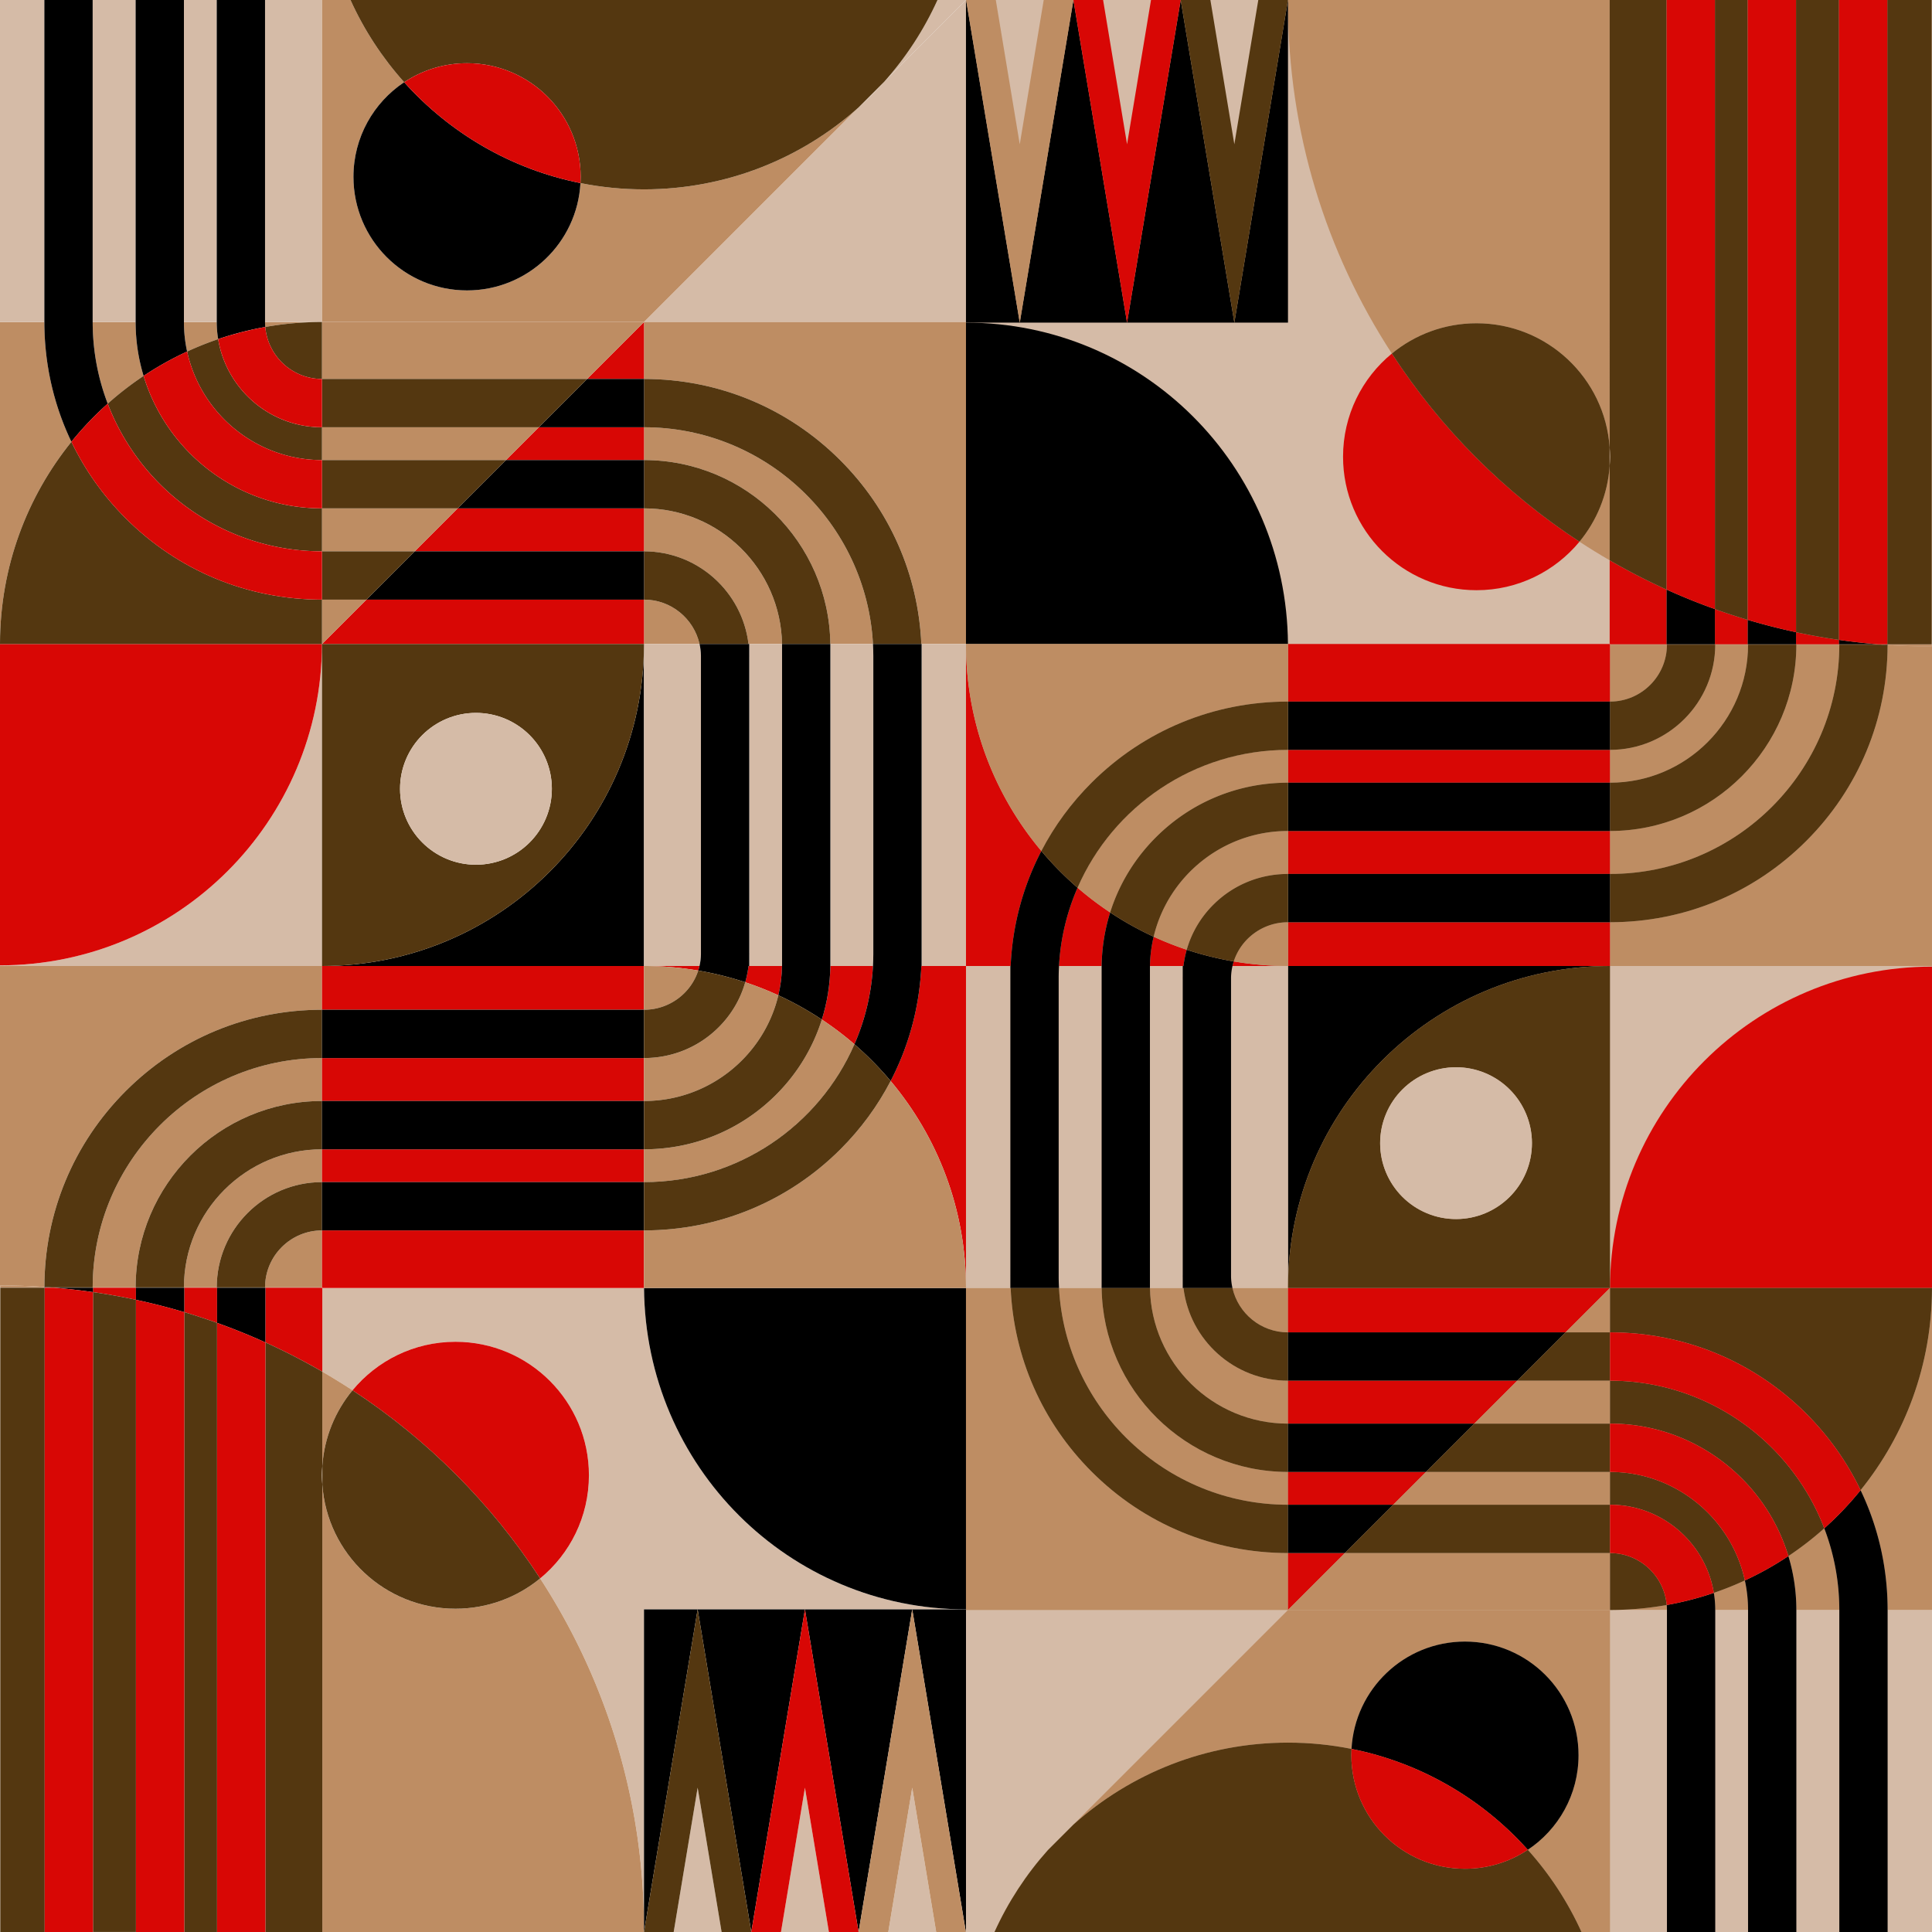
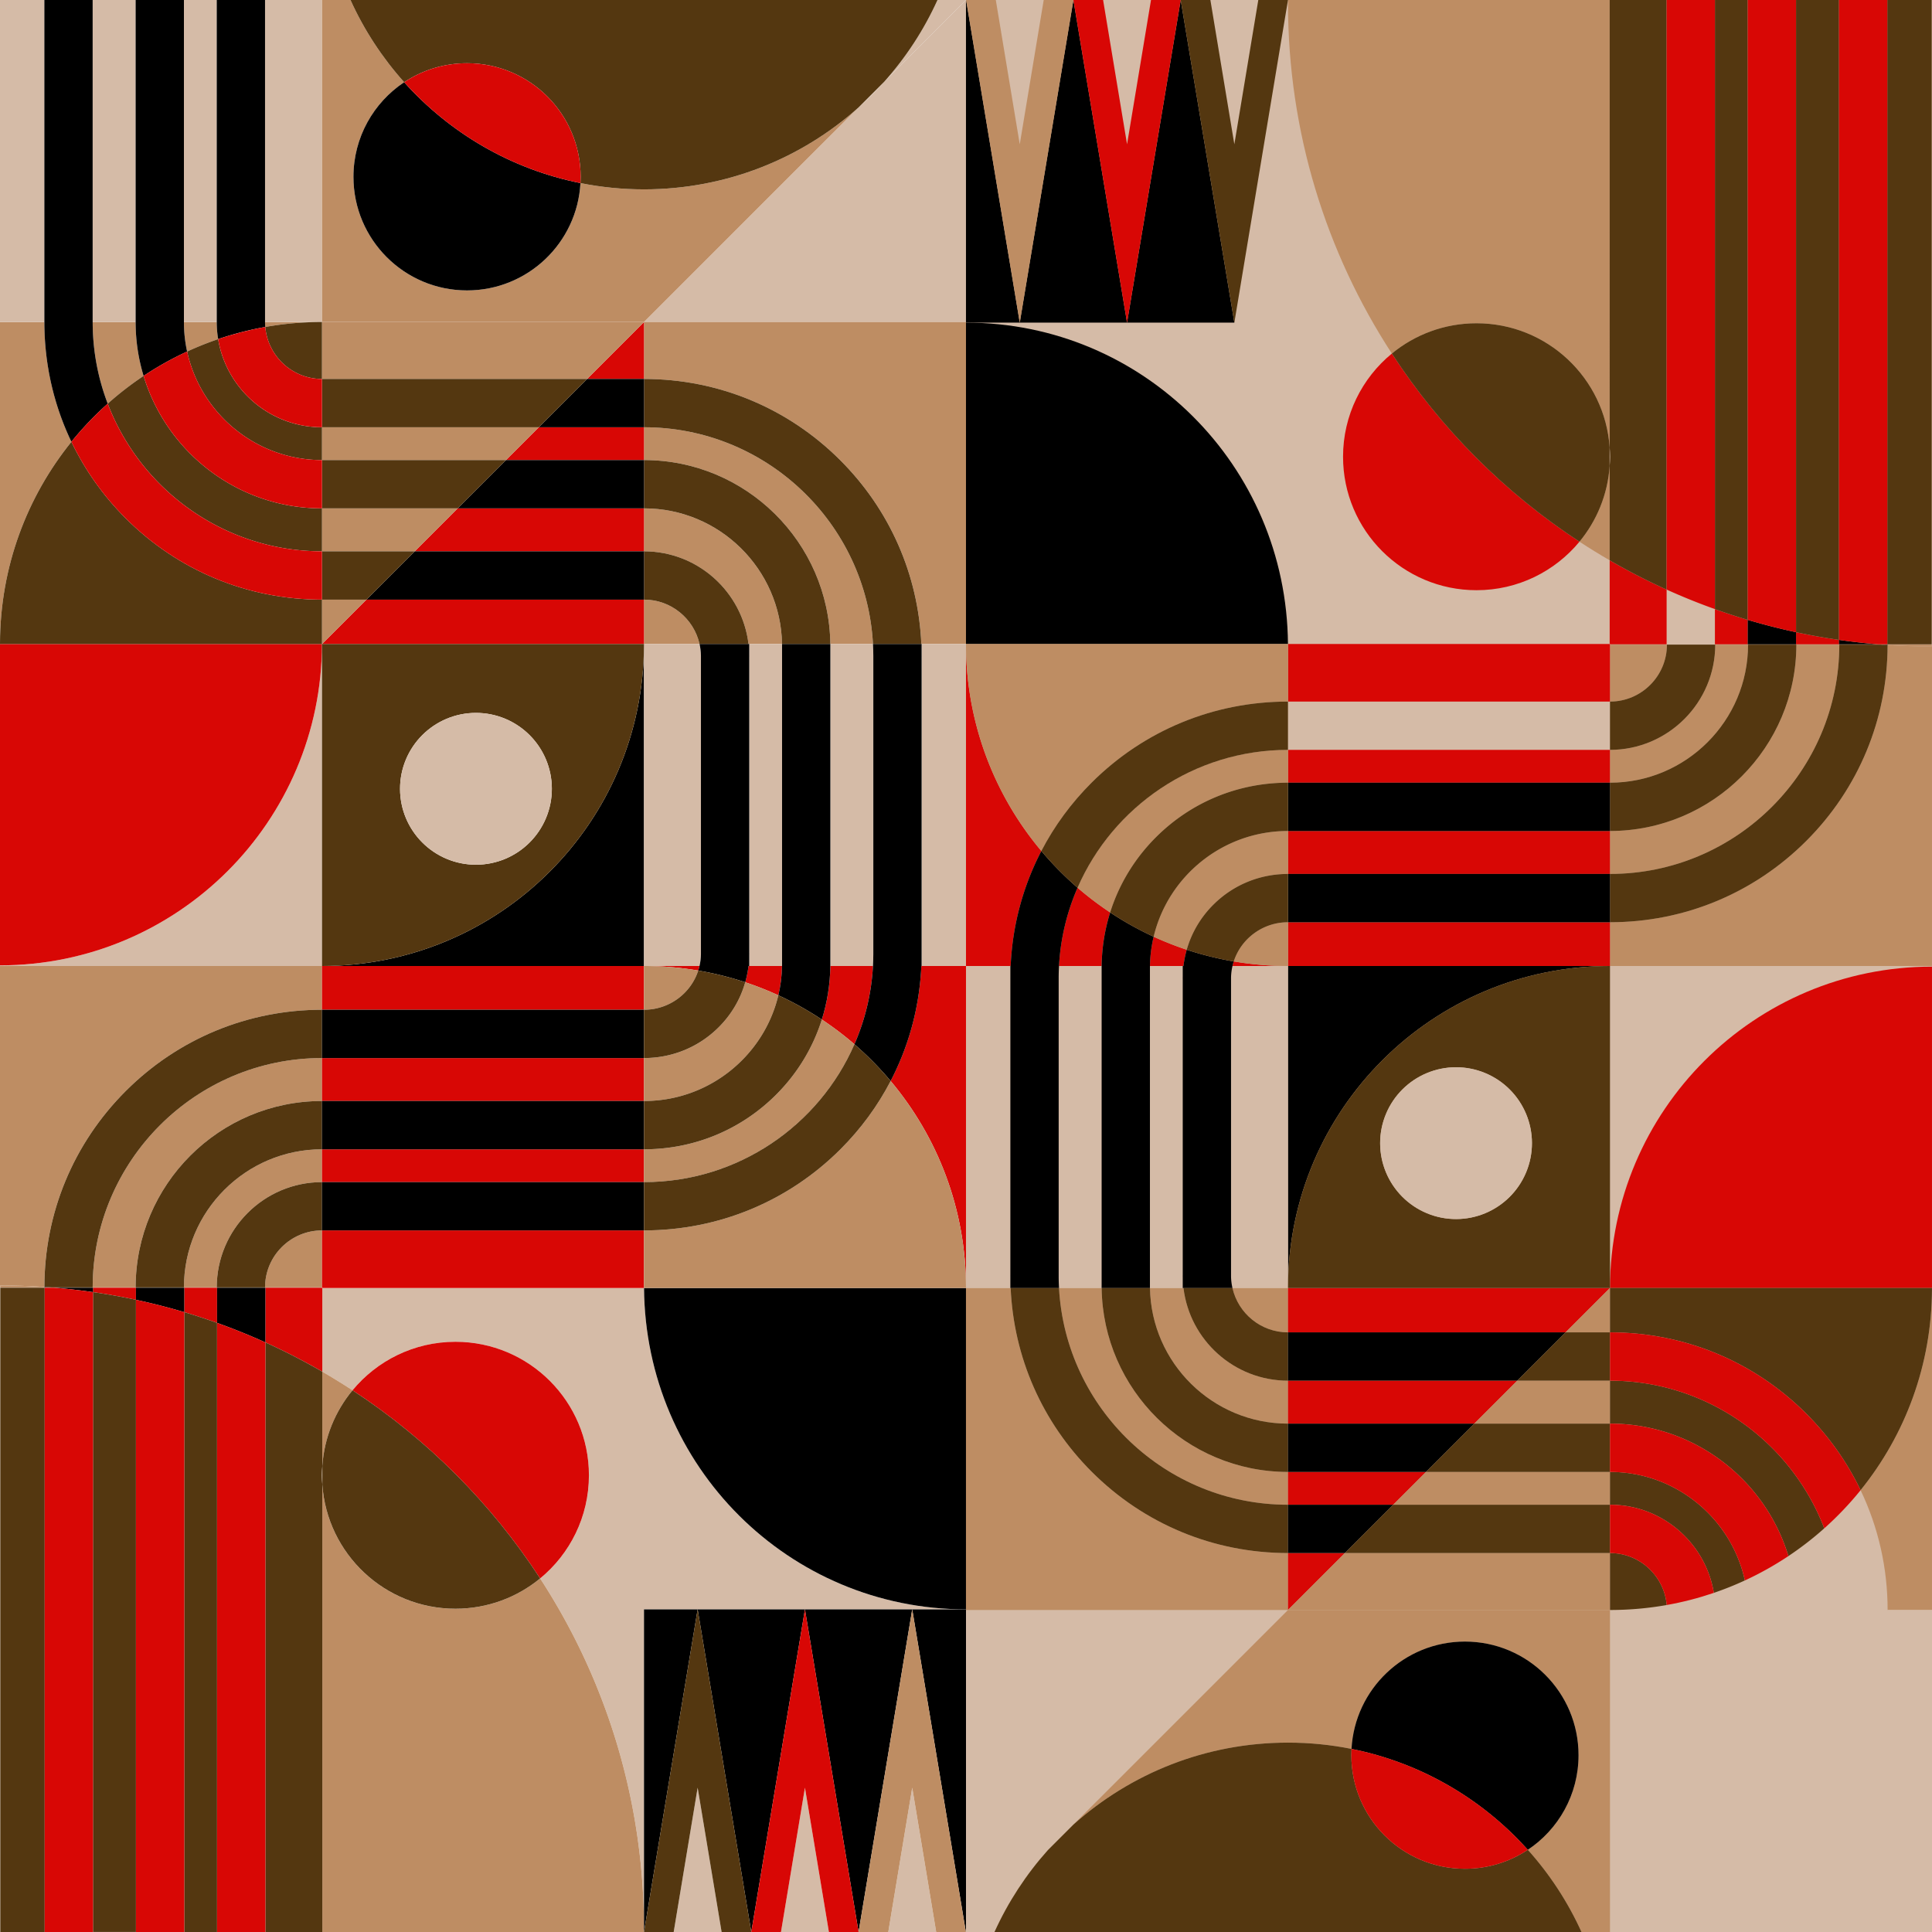
<svg xmlns="http://www.w3.org/2000/svg" xml:space="preserve" style="enable-background:new 0 0 2000 2000" viewBox="0 0 2000 2000">
  <style>.st2{fill:#543710}.st3{fill:#be8d63}.st4{fill:#d80705}.st7{fill:#d5bba7}</style>
  <g id="Capa_13">
    <path d="M96.26 1999.98v.02h-50 94.48v-.02zM333.66 1999.98h-58.95v.02h-50 441.95v-.02zM190.74 1999.98v.02h-50 83.97v-.02zM333.34 1000V666.67h-.01v-.02h-.01C332.96 850.44 183.87 999.32 0 999.33v.67h333.34zM333.32 0h.01v333.33h-.01zM.32 1999.98v-667.29H0V2000h46.26v-.02zM1000 0l-84.77 84.77a337.55 337.55 0 0 1-26.48 26.48L666.69 333.32H1000v333.34h-46.24.29v.01h45.94V1000h.01v666h.04v334H2000V0H1000zM666.66 442.29h.01v33.97h-.01z" class="st7" />
    <path d="M774.85 666.66h.76v.01h33.95v-.01h-34.71zM333.34 1332.69H51.92c1.23.09 2.46.2 3.69.3h277.73v-.3z" class="st7" />
    <path d="M666.66 667.73C666.08 851.33 517.08 1000 333.34 1000h333.32V667.73z" />
    <path d="M666.7 1333.34H333.67v86.63a664.97 664.97 0 0 1 31.26 19.27c25.34-30.67 63.67-50.22 106.57-50.22 76.31 0 138.17 61.86 138.17 138.17 0 43.03-19.67 81.47-50.52 106.81 68 104.45 107.52 229.14 107.52 363.07V1666H1000c-183.22 0-331.9-147.84-333.3-332.66zM666.67 392.29v-58.95l-.01.01v58.94zM666.66 526.25h.01v44.48h-.01zM859.57 666.66l.01.01h44.13v-.01h-44.14zM666.67 666.66v-45.92h-.01v45.93h57.5v-.01h-57.49z" class="st7" />
    <path d="M333.33 1223.72h.01v-33.97c-78.81 0-142.93 64.12-142.93 142.93h33.97c-.01-60.07 48.87-108.95 108.95-108.96zM.32 1330.72c15.33 0 30.54.53 45.62 1.55.11-76.61 29.99-148.62 84.17-202.8 54.28-54.28 126.45-84.17 203.21-84.18h.01V1000H0v332.69h.32v-1.97z" class="st3" />
    <path d="M333.33 1139.75h.01v-44.47c-130.9 0-237.4 106.5-237.4 237.4H64.69h75.72c-.01-106.37 86.54-192.92 192.92-192.93zM274.37 1332.69h58.96v-58.97c-32.51 0-58.96 26.45-58.96 58.97zM666.67 570.74v-.01c55.67 0 101.72 41.97 108.18 95.93h34.71c-1.36-77.65-64.93-140.4-142.89-140.4v44.48z" class="st3" />
    <path d="M666.67 476.25c105.54 0 191.54 85.18 192.9 190.4h44.14c-6.79-124.87-110.51-224.37-237.04-224.37v33.97z" class="st3" />
    <path d="M666.69 392.29c76.77 0 148.94 29.9 203.22 84.18 51.2 51.2 80.69 118.32 83.88 190.19h46.24V333.32H666.71l-.02.02v58.95zM666.67 620.72v45.93h57.49c-5.95-26.26-29.46-45.93-57.49-45.93z" class="st3" />
    <path d="M953.77 1000c-1.87 42.09-12.78 82.51-31.79 119.05 48.68 57.94 78.02 132.68 78.02 214.29V1000h-46.23zM771.47 1016.83c11.72 3.88 23.16 8.39 34.26 13.5 2.33-9.76 3.64-19.91 3.83-30.32h-34.7c-.68 5.72-1.83 11.34-3.39 16.82z" class="st4" />
    <path d="M666.7 1333.34c-.01-.75-.03-1.49-.03-2.24v2.24h.03z" class="st7" />
    <path d="M724.12 1000h-57.26c19.07.01 37.76 1.64 55.95 4.73.51-1.55.94-3.13 1.31-4.73zM884.5 1081.02a234.704 234.704 0 0 0 19.2-81.02h-44.13c-.24 19.08-3.25 37.71-8.82 55.42 11.8 7.83 23.08 16.38 33.75 25.6z" class="st4" />
    <path d="M333.32 620.72v45.27c0 .22-.01.44-.01.66h.01v-45.93z" class="st7" />
    <path d="M225.82 351.05a109.02 109.02 0 0 1-1.45-17.72H190.4a143.4 143.4 0 0 0 3.3 30.58c10.44-4.81 21.15-9.12 32.12-12.86zM140.4 333.33H95.94c0 29.77 5.52 58.26 15.57 84.54a335.212 335.212 0 0 1 37.14-28.73 192.327 192.327 0 0 1-8.25-55.81zM332.95 333.33h-58.58c0 1.74.09 3.45.24 5.15 18.94-3.36 38.44-5.13 58.34-5.15z" class="st3" />
    <path d="M333.33 476.26v-33.97h-.01v33.97z" class="st7" />
    <path d="M45.94 333.33H0v332.44c.21-78.94 27.86-151.42 73.92-208.43-18.31-38.22-27.98-80.37-27.98-124.01z" class="st3" />
    <path d="M333.32 526.26v44.46h.01v-44.46zM333.32 392.29h.01v-58.96h.01-.02zM45.94 333.33h287.38V0h-58.95v333.33h-50V0H190.4v333.33h-50V0H95.92v333.33h-50V0H0v333.33zM45.94 333.33H0h45.94zM332.95 333.33h.37-58.95 58.58zM140.4 333.33H95.94zM224.37 333.33H190.4zM333.34 666.66h-.01v.01h.01z" class="st7" />
    <path d="M666.66 392.29v-58.94l-58.94 58.94zM666.66 620.74H379.27l-45.93 45.93h333.32zM523.75 476.25h142.91v-33.96H557.72zM666.66 526.25H473.75l-44.48 44.49h237.39z" class="st4" />
    <path d="M333.33 392.29h.01v-58.96h-.01zM333.34 620.74h-.01v-.02 45.94h.01zM333.33 476.26l.01-33.97v.01h-.01v33.96zM333.33 575.39v-4.65h.01v-44.48h-.01v49.13z" class="st7" />
    <path d="M641.68 1139.75h24.98v-44.47H333.34v44.47zM666.66 1330.72v-57H333.34V1332.99h.33v.35h333v-2.43c0-.07-.01-.13-.01-.19zM333.34 1189.75h333.33v33.97H333.34zM641.67 1045.28h24.99V1000H333.34v45.28z" class="st4" />
    <path d="M333.34 1139.75v-44.47 44.47zM333.34 1189.75v33.97-33.97zM333.34 1273.72v58.97-58.97zM666.67 1333.34v-2.43 2.43zM666.66 998.05l.01 1.95h57.45c.9-3.9 1.42-7.94 1.49-12.08V678.73c-.07-4.14-.57-8.17-1.45-12.06h-57.49c0 .35-.01.71-.01 1.06V1000h.01v-1.95zM859.58 667.27c.01.64.02 1.27.02 1.91h-.02v328.28h.02c0 .67-.02 1.33-.02 1.99v.54h-.01 44.13c.22-4.04.34-8.1.35-12.19V678.84c-.01-4.08-.13-8.14-.35-12.17h-44.13v.6zM954.07 679.69h-.01v307.28h.01c0 .29-.01.59-.01.88V1000h-.29H1000V666.67h-45.94v12.14c0 .29.01.58.01.88zM775.61 677.77c.01.64.02 1.28.02 1.92h-.02v307.28h.02c0 .67-.01 1.33-.02 2V1000h-.75 34.7c0-.21.01-.42.02-.63v-332.1c0-.2-.01-.4-.02-.6h-33.95v11.1zM859.57 1000h44.13-44.13zM953.77 1000h46.22-46.22zM774.86 1000h34.7-34.7zM724.12 1000h-57.45H724.12z" class="st7" />
    <path d="M333.34 1332.99H55.61c.04 0 .08.01.12.01h40.53v4.58c14.99 2.16 29.83 4.82 44.48 7.96V1333h50v25.32c11.46 3.41 22.78 7.13 33.97 11.13V1333h50v56.65a660.258 660.258 0 0 1 58.95 30.32v-86.63h-.33v-.35z" class="st4" />
    <path d="M333.34 1332.99h.33v.35h-.33z" class="st7" />
    <path d="M775.61 666.66H724.16v.01h51.45v-.01zM666.66 570.74h.01v50h-.01z" />
    <path d="M51.92 1332.69H95.94c0-130.9 106.5-237.4 237.4-237.4v-50h-.01c-76.76 0-148.93 29.9-203.21 84.18-54.18 54.18-84.06 126.19-84.17 202.8 1.98.13 3.98.26 5.97.42zM666.67 570.72v50.01-.01c28.03 0 51.54 19.67 57.49 45.93h50.69c-6.46-53.96-52.51-95.93-108.18-95.93z" class="st2" />
    <path d="M333.33 570.72h-.01v50h.01zM95.94 333.33h-50 50zM429.27 570.74l-50 50h287.39v-50zM333.33 570.74v4.65-4.67 50.02h.01v-50zM666.66 1070.93v-25.65H333.34v50h333.32zM333.34 1095.28v-50 50zM774.86 1000h-50.74zM46.26 1999.98h50v.02h-50zM55.73 1333a665.92 665.92 0 0 1 40.53 4.58V1333H55.73zM666.66 476.25h.01v50h-.01zM809.56 666.67h50.02v-.01H809.56v.01z" />
    <path d="M333.34 1189.75v-50h-.01c-106.38.01-192.92 86.55-192.92 192.93h50c-.01-78.81 64.11-142.93 142.93-142.93zM666.67 526.25c77.97 0 141.54 62.75 142.89 140.4h50.01c-1.36-105.22-87.36-190.4-192.9-190.4v50z" class="st2" />
    <path d="M333.32 476.26v50h.01v-50zM190.4 333.33h-50zM473.75 526.25h192.91v-50H523.75zM333.33 476.25c0 .01 0 .01 0 0v50h.01l-.01-50zM666.66 1189.75v-50H333.34v50zM333.34 1189.75v-50 50zM809.56 1000h50.01-50.01zM140.74 1999.98h50v.02h-50zM140.74 1333v12.55c16.91 3.63 33.59 7.89 50 12.77V1333h-50zM666.66 392.29h.01v50h-.01zM903.71 666.67h50.35v-.01h-50.35v.01z" />
    <path d="M666.67 392.29v50c126.53 0 230.25 99.5 237.04 224.37h50.06c-3.19-71.87-32.68-138.99-83.88-190.19-54.28-54.29-126.45-84.18-203.22-84.18z" class="st2" />
    <path d="M333.33 442.29v-50h-.01v50zM274.37 333.33h-50zM666.66 442.29v-50h-58.94l-50 50zM333.34 442.29v-50.01h-.01v50.01h.01zM722.81 1004.73a330.87 330.87 0 0 1 48.66 12.1c1.56-5.48 2.7-11.1 3.39-16.83h-50.74c-.37 1.6-.8 3.18-1.31 4.73z" />
    <path d="M775.63 679.69c0-.64-.01-1.28-.02-1.92v-11.1h-51.45c.88 3.89 1.38 7.92 1.45 12.06v309.19c-.07 4.15-.58 8.19-1.49 12.08h51.49v-11.03c.01-.67.02-1.33.02-2h-.02V679.69h.02zM805.73 1030.33c15.7 7.22 30.74 15.62 45.02 25.1 5.57-17.71 8.57-36.34 8.82-55.42h-50.01c-.18 10.41-1.5 20.55-3.83 30.32z" />
    <path d="M859.6 669.19c0-.64-.02-1.28-.02-1.91v-.6h-50.02c0 .2.01.4.02.6v332.1c0 .21-.01.42-.02.63H859.58v-.54c.01-.67.02-1.33.02-1.99h-.02V669.19h.02zM884.5 1081.02a336.435 336.435 0 0 1 37.48 38.02c19.01-36.53 29.92-76.96 31.79-119.05H903.7a234.254 234.254 0 0 1-19.2 81.03z" />
    <path d="M954.06 679.69h.01c0-.29-.01-.59-.01-.88v-12.14h-50.35c.22 4.03.34 8.09.35 12.17v308.97c-.01 4.09-.13 8.15-.35 12.19h50.35v-12.15c0-.29.01-.59.01-.88h-.01V679.69zM953.77 1000H903.7z" />
    <path d="M333.34 1273.72v-50h-.01c-60.08.01-108.95 48.89-108.95 108.97h50c-.01-32.52 26.44-58.97 58.96-58.97z" class="st2" />
    <path d="M333.34 1223.72h333.33v50H333.34zM333.34 1223.72v50-50zM224.71 1999.98h50v.02h-50zM224.71 1333v36.45a661.674 661.674 0 0 1 50 20.2V1333h-50zM45.94 333.33c0 43.64 9.67 85.79 27.98 124.01a334.726 334.726 0 0 1 37.59-39.47c-10.05-26.28-15.57-54.77-15.57-84.54h-50zM45.92 0h50v333.33h-50zM140.4 333.33c0 19.4 2.89 38.13 8.24 55.81a332.776 332.776 0 0 1 45.06-25.23c-2.16-9.86-3.3-20.08-3.3-30.58h-50zM140.4 0h50v333.33h-50zM274.37 333.33h-50c0 6.03.5 11.95 1.45 17.72 15.77-5.37 32.06-9.59 48.79-12.57-.15-1.69-.24-3.41-.24-5.15zM224.37 0h50v333.33h-50z" />
    <path d="M1000 0h-29.5c-14.08 31.1-32.8 59.64-55.27 84.77L1000 0z" class="st7" />
    <path d="M333.34 333.33h333.32v.01l.01-.01v-.02h.02l222.06-222.07c-58.96 52.71-136.77 84.78-222.08 84.78-22.52 0-44.51-2.25-65.77-6.5-3.36 61.93-54.64 111.12-117.41 111.12-64.95 0-117.59-52.65-117.59-117.59 0-40.88 20.86-76.88 52.51-97.95-22.6-25.21-41.42-53.86-55.56-85.1h-29.5v333.33h-.01z" class="st3" />
    <path d="m666.67 333.34.02-.02h-.02z" class="st7" />
    <path d="m523.75 476.25 33.97-33.96H333.34v33.96zM607.72 392.29l58.94-58.94v-.02H333.34v58.96zM333.34 526.25v44.49h95.93l44.48-44.49zM333.34 620.74v45.93l45.93-45.93z" class="st3" />
    <path d="M429.27 570.74h-95.93v50h45.93zM523.75 476.25H333.34v50h140.41zM557.72 442.29l50-50H333.34v50z" class="st2" />
    <path d="M1000 1666v-332.66H666.7C668.1 1518.16 816.78 1666 1000 1666z" />
    <path d="M803.04 1133.62c-36.39 36.2-84.83 56.14-136.38 56.14v33.97c97.41 0 181.28-58.81 217.83-142.7a335.196 335.196 0 0 0-33.75-25.6c-9.18 29.22-25.36 55.97-47.7 78.19zM743.62 1063.79c-20.53 20.31-47.86 31.5-76.95 31.5v44.47c67.45 0 124.13-46.76 139.07-109.43-11.1-5.11-22.54-9.62-34.26-13.5-5.02 17.62-14.49 33.73-27.86 46.96zM722.81 1004.73a334.917 334.917 0 0 0-55.95-4.73h-.19v45.28c26.25 0 48.53-17.05 56.14-40.55z" class="st3" />
    <path d="M869.86 1189.9c-54.24 54.05-126.4 83.82-203.19 83.82v57.38c0 .75.02 1.49.03 2.24H1000c0-81.6-29.34-156.34-78.02-214.29-13.44 25.82-30.91 49.71-52.12 70.85z" class="st3" />
    <path d="M666.66 1165.4v165.51-165.51zM666.67 1070.93h-.01v68.82h.01zM666.67 1330.91v.19-57.38 57.19zM666.67 1189.75v-24.35 58.32-33.97zM666.67 1139.75v-68.82 68.82zM666.67 1045.28V1000v45.28zM666.67 1000l-.01-1.95v1.95h.01zM666.67 1000h.19-.19z" class="st7" />
    <path d="M771.47 1016.83a330.87 330.87 0 0 0-48.66-12.1c-7.61 23.49-29.89 40.55-56.15 40.55v50c29.1 0 56.42-11.19 76.95-31.5 13.38-13.22 22.85-29.33 27.86-46.95z" class="st2" />
    <path d="M666.67 1095.28v-50 25.65z" />
    <path d="M666.67 1139.75v50c51.55 0 99.98-19.94 136.38-56.14 22.34-22.22 38.52-48.96 47.71-78.19a332.63 332.63 0 0 0-45.02-25.1c-14.94 62.67-71.62 109.43-139.07 109.43z" class="st2" />
    <path d="M666.67 1139.75v50-50z" />
    <path d="M884.5 1081.02c-36.55 83.88-120.43 142.7-217.83 142.7v50c76.79 0 148.95-29.77 203.19-83.82 21.21-21.14 38.68-45.02 52.12-70.85-11.47-13.65-23.99-26.38-37.48-38.03z" class="st2" />
-     <path d="M666.67 1223.72v50-50z" />
    <path d="M333.32 666.66H0v332.67c183.87-.01 332.96-148.89 333.32-332.67z" class="st4" />
    <path d="M148.65 389.14a335.212 335.212 0 0 0-37.14 28.73c34.14 89.27 120.69 152.85 221.82 152.85v-44.46c-86.98-.01-160.69-57.87-184.68-137.12zM333.32 392.29v-58.96h-.37c-19.9.02-39.4 1.79-58.34 5.15 2.62 30.11 27.95 53.81 58.71 53.81zM333.32 476.26V442.3c-54.05-.01-99.01-39.56-107.5-91.24a330.621 330.621 0 0 0-32.11 12.86c14.04 64.15 71.3 112.33 139.61 112.34z" class="st2" />
    <path d="M333.32 666.66c0-.22.01-.44.01-.66v-45.27c-76.77 0-148.94-29.9-203.21-84.18-23.42-23.42-42.29-50.18-56.19-79.2C27.86 514.35.21 586.83 0 665.78v.88h333.32z" class="st2" />
    <path d="M333.32 333.33h-.37.37z" class="st7" />
    <path d="M111.51 417.87a335.543 335.543 0 0 0-37.59 39.47c13.9 29.02 32.77 55.78 56.19 79.2 54.28 54.28 126.44 84.17 203.21 84.18v-50c-101.12 0-187.67-63.57-221.81-152.85zM193.71 363.91a332.776 332.776 0 0 0-45.06 25.23c24 79.25 97.7 137.11 184.68 137.11v-50c-68.32 0-125.58-48.18-139.62-112.34z" class="st4" />
    <path d="M274.61 338.49c-16.73 2.97-33.02 7.2-48.79 12.57 8.49 51.68 53.46 91.23 107.5 91.24v-50c-30.76-.01-56.09-23.71-58.71-53.81z" class="st4" />
    <path d="M471.49 1665.35c-73.08 0-132.9-56.74-137.83-128.57v463.2h333v-2.92c0-133.93-39.52-258.62-107.52-363.07-23.85 19.59-54.37 31.36-87.65 31.36zM364.93 1439.23a673.446 673.446 0 0 0-31.26-19.27v97.62c2.03-29.66 13.42-56.76 31.26-78.35z" class="st3" />
    <path d="M51.92 1332.69H.32v.3h55.29c-1.23-.1-2.46-.21-3.69-.3z" class="st7" />
    <path d="M45.94 1332.27a675.637 675.637 0 0 0-45.62-1.55v1.97h45.61c.01-.14.01-.28.01-.42z" class="st3" />
    <path d="M55.73 1333c-.04 0-.08-.01-.12-.01H.32v666.99h45.94V1333h9.47zM190.74 1358.32v641.66h33.97v-630.53c-11.19-4-22.51-7.72-33.97-11.13zM333.32 1527.18c0-3.23.12-6.42.34-9.59v-97.62a665.584 665.584 0 0 0-58.95-30.32v610.33h58.95v-463.2c-.22-3.18-.34-6.37-.34-9.6zM96.26 1337.58v662.39h44.48v-654.43a670.92 670.92 0 0 0-44.48-7.96z" class="st2" />
    <path d="M51.92 1332.69c-1.99-.15-3.98-.29-5.97-.42 0 .14-.01.28-.01.42h5.98z" />
    <path d="M55.73 1333h-9.47v666.98h50v-662.39a658.96 658.96 0 0 0-40.53-4.59zM140.74 1345.55v654.43h50v-641.66a665.257 665.257 0 0 0-50-12.77zM224.71 1369.45v630.53h50v-610.33a667.6 667.6 0 0 0-50-20.2z" class="st4" />
    <path d="m915.23 84.77-26.48 26.48a337.55 337.55 0 0 0 26.48-26.48z" class="st7" />
    <path d="M483.49 65.45c64.95 0 117.59 52.65 117.59 117.59 0 2.17-.06 4.33-.18 6.48 21.26 4.26 43.25 6.5 65.77 6.5 85.31 0 163.12-32.06 222.08-84.78l26.48-26.48C937.7 59.64 956.42 31.1 970.5 0H362.84c14.14 31.24 32.96 59.89 55.56 85.1 18.64-12.41 41.02-19.65 65.09-19.65zM666.66 667.73v-1.06H333.34V1000c183.74 0 332.74-148.67 333.32-332.27zM492.7 895.15c-43.39 0-78.57-35.18-78.57-78.57S449.3 738 492.7 738s78.57 35.18 78.57 78.57-35.18 78.58-78.57 78.58z" class="st2" />
    <path d="M666.66 666.67v1.06c0-.35.01-.71.01-1.06h-.01zM1000 1666v334h.04v-334zM808.47 2000h49.6l-24.8-149.39z" class="st7" />
    <path d="m833.27 1666 55.53 334 55.54-334zM944.34 1666l55.53 334h.13v-334z" />
    <path d="M919.54 2000h49.6l-24.8-149.39z" class="st7" />
    <path d="m722.2 1666 55.54 334 55.53-334z" />
    <path d="M697.4 2000H747l-24.8-149.39z" class="st7" />
    <path d="M666.66 1666v334h.01l55.53-334z" />
    <path d="M666.67 2000h30.73l24.8-149.39L747 2000h30.74l-55.54-334z" class="st2" />
    <path d="M777.74 2000h30.73l24.8-149.39 24.8 149.39h30.73l-55.53-334z" class="st4" />
    <path d="M888.8 2000h30.74l24.8-149.39 24.8 149.39h30.73l-55.53-334z" class="st3" />
    <path d="M559.14 1633.99c30.84-25.34 50.52-63.77 50.52-106.81 0-76.31-61.86-138.17-138.17-138.17-42.9 0-81.22 19.55-106.57 50.22 77.46 50.73 143.7 117.16 194.22 194.76z" class="st4" />
    <path d="M333.66 1536.77c4.93 71.83 64.75 128.57 137.83 128.57 33.28 0 63.8-11.77 87.65-31.36-50.52-77.6-116.76-144.03-194.22-194.75-17.83 21.59-29.23 48.68-31.26 78.35v19.19z" class="st2" />
    <path d="M333.32 1527.18c0 3.23.12 6.42.34 9.59v-19.19c-.22 3.18-.34 6.37-.34 9.6z" class="st7" />
    <circle cx="492.7" cy="816.57" r="78.57" class="st7" transform="rotate(-67.5 492.69 816.557)" />
    <path d="M418.4 85.1c-31.65 21.07-52.51 57.07-52.51 97.95 0 64.95 52.65 117.59 117.59 117.59 62.77 0 114.05-49.18 117.41-111.12C529.02 175.14 465.5 137.64 418.4 85.1z" />
    <path d="M483.49 65.45c-24.07 0-46.45 7.24-65.08 19.65 47.1 52.54 110.62 90.04 182.5 104.43.12-2.15.18-4.3.18-6.48-.01-64.95-52.66-117.6-117.6-117.6z" class="st4" />
    <path d="M1903.73.01v-.02h50-94.48v.02zM1666.32.01h58.96v-.02h50-441.96v.02zM1809.25.01v-.02h50-83.97v.02zM1666.65 999.99v333.33h.01v.02h.01c.36-183.79 149.45-332.67 333.32-332.67v-.67h-333.34v-.01zM1666.65 1666.66h.01v333.33h-.01zM1999.66.01V667.3h.33V-.01h-46.26v.02zM1333.32 1523.74h.01v33.97h-.01zM1225.13 1333.33h-.76v-.01h-33.95v.01h34.71zM1666.65 667.3H1948.07c-1.23-.09-2.46-.2-3.69-.3h-277.73v.3z" class="st7" />
    <path d="M1333.33 1332.26c.57-183.6 149.58-332.27 333.32-332.27h-333.32v332.27z" />
    <path d="M1333.29 666.65h333.03v-86.63a664.97 664.97 0 0 1-31.26-19.27c-25.34 30.67-63.67 50.22-106.57 50.22-76.31 0-138.17-61.86-138.17-138.17 0-43.03 19.67-81.47 50.52-106.81-68-104.45-107.52-229.14-107.52-363.07v331.06H999.97c183.24.01 331.92 147.85 333.32 332.67zM1333.32 1607.7v58.95l.01-.01v-58.94zM1333.32 1429.25h.01v44.48h-.01zM1140.42 1333.33l-.01-.01h-44.13v.01h44.14zM1333.32 1333.33v45.92h.01v-45.93h-57.5v.01h57.49z" class="st7" />
    <path d="M1666.66 776.27h-.01v33.97c78.81 0 142.93-64.12 142.93-142.93h-33.97c.01 60.07-48.87 108.95-108.95 108.96zM1999.66 669.27c-15.33 0-30.54-.53-45.62-1.55-.11 76.61-29.99 148.62-84.17 202.8-54.28 54.28-126.45 84.17-203.21 84.18h-.01v45.28h333.34V667.3h-.32v1.97z" class="st3" />
    <path d="M1666.66 860.24h-.01v44.47c130.9 0 237.4-106.5 237.4-237.4h31.25-75.72c0 106.37-86.54 192.92-192.92 192.93zM1725.62 667.3h-58.96v58.97c32.5 0 58.96-26.45 58.96-58.97zM1333.32 1429.25v.01c-55.67 0-101.72-41.97-108.18-95.93h-34.71c1.36 77.65 64.93 140.4 142.89 140.4v-44.48z" class="st3" />
    <path d="M1333.32 1523.74c-105.54 0-191.54-85.18-192.9-190.4h-44.14c6.79 124.87 110.51 224.37 237.04 224.37v-33.97z" class="st3" />
    <path d="M1333.3 1607.7c-76.77 0-148.94-29.9-203.22-84.18-51.2-51.2-80.69-118.32-83.88-190.19h-46.24v333.34h333.32l.02-.02v-58.95zM1333.32 1379.27v-45.93h-57.49c5.95 26.25 29.45 45.93 57.49 45.93z" class="st3" />
    <path d="M1046.22 999.99c1.87-42.09 12.78-82.51 31.79-119.05-48.68-57.94-78.02-132.68-78.02-214.29v333.34h46.23zM1228.51 983.16a329.782 329.782 0 0 1-34.26-13.5c-2.33 9.76-3.64 19.91-3.83 30.32h34.7c.69-5.72 1.83-11.34 3.39-16.82z" class="st4" />
    <path d="M1333.29 666.65c.01.75.03 1.49.03 2.24v-2.24h-.03z" class="st7" />
    <path d="M1275.87 999.99h57.26c-19.07-.01-37.76-1.64-55.95-4.73-.51 1.55-.94 3.12-1.31 4.73zM1115.48 918.97a234.704 234.704 0 0 0-19.2 81.02h44.13c.24-19.08 3.25-37.71 8.82-55.42a336.695 336.695 0 0 1-33.75-25.6z" class="st4" />
    <path d="M1666.66 1379.27V1334c0-.22.01-.44.01-.66h-.01v45.93z" class="st7" />
-     <path d="M1774.17 1648.94c.95 5.77 1.45 11.69 1.45 17.72h33.97a143.4 143.4 0 0 0-3.3-30.58 335.442 335.442 0 0 1-32.12 12.86zM1859.58 1666.66h44.47c0-29.77-5.52-58.26-15.57-84.54a335.212 335.212 0 0 1-37.14 28.73c5.35 17.67 8.24 36.41 8.24 55.81zM1667.03 1666.66h58.58c0-1.74-.09-3.45-.24-5.15-18.94 3.36-38.43 5.12-58.34 5.15z" class="st3" />
    <path d="M1666.66 1523.73v33.97-33.97z" class="st7" />
    <path d="M1954.05 1666.66h45.94v-332.44c-.21 78.94-27.86 151.42-73.92 208.43 18.31 38.22 27.98 80.37 27.98 124.01z" class="st3" />
    <path d="M1666.66 1473.73v-44.46 44.46zM1666.66 1607.7v58.96h-.01.01zM1954.05 1666.66h-287.39v333.33h58.96v-333.33h50v333.33h33.96v-333.33h50v333.33h44.48v-333.33h50v333.33h45.93v-333.33zM1954.05 1666.66h45.94-45.94zM1667.03 1666.66h-.37 58.95-58.58zM1859.58 1666.66h44.47zM1775.62 1666.66h33.96zM1666.65 1333.33h.01v-.01h-.01z" class="st7" />
    <path d="M1333.33 1607.7v58.94l58.94-58.94zM1333.33 1379.25h287.39l45.93-45.93h-333.32zM1476.23 1523.74h-142.9v33.96h108.94zM1333.33 1473.74h192.9l44.49-44.49h-237.39z" class="st4" />
    <path d="M1666.66 1607.7h-.01v58.96h.01zM1666.65 1379.25h.01v.02-45.94h-.01zM1666.66 1523.73l-.01 33.97v-.01h.01v-33.96zM1666.66 1424.6v4.65h-.01v44.48h.01v-49.13z" class="st7" />
    <path d="M1358.31 860.24h-24.99v44.47h333.33v-44.47zM1333.32 669.27v57h333.33V667h-.33v-.35h-333v2.62zM1333.32 776.27h333.33v33.97h-333.33zM1358.31 954.71h-24.99v45.28h333.33v-45.28z" class="st4" />
    <path d="M1666.65 860.24v44.47-44.47zM1666.65 810.24v-33.97 33.97zM1666.65 726.27V667.3v58.97zM1333.32 666.65v2.43-2.43zM1333.32 1001.94l-.01-1.95h-57.45c-.9 3.9-1.42 7.94-1.49 12.08v309.19c.07 4.14.57 8.17 1.45 12.06h57.49c0-.35.01-.71.01-1.06V999.99h-.01v1.95zM1140.41 1332.72c-.01-.64-.02-1.27-.02-1.91h.02v-328.28h-.02c0-.67.02-1.33.02-1.99v-.54h.01-44.13c-.22 4.04-.34 8.1-.35 12.19v308.97c.01 4.08.13 8.14.35 12.17h44.13v-.61zM1045.92 1320.3h.01v-307.28h-.01c0-.29.01-.59.01-.88v-12.15h.29-46.23v333.33h45.94v-12.14c0-.29-.01-.58-.01-.88zM1224.38 1322.22c-.01-.64-.02-1.28-.02-1.92h.02v-307.28h-.02c0-.67.01-1.33.02-2v-11.03h.75-34.7c0 .21-.01.42-.02.63v332.1c0 .2.01.4.02.6h33.95v-11.1zM1140.42 999.99h-44.14 44.14zM1046.22 999.99h-46.23 46.23zM1225.13 999.99h-34.7 34.7zM1275.87 999.99s-.01 0 0 0h57.45H1275.87z" class="st7" />
    <path d="M1666.65 667h277.73c-.04 0-.08-.01-.12-.01h-40.53v-4.58a664.477 664.477 0 0 1-44.48-7.96V667h-50v-25.32a660.768 660.768 0 0 1-33.97-11.13V667h-50v-56.65a660.258 660.258 0 0 1-58.95-30.32v86.63h.33v.34z" class="st4" />
    <path d="M1666.32 666.65h.33v.35h-.33z" class="st7" />
    <path d="M1224.38 1333.33H1275.83v-.01h-51.45v.01zM1333.32 1379.25h.01v50h-.01z" />
    <path d="M1948.07 667.3H1904.05c0 130.9-106.5 237.4-237.4 237.4v50h.01c76.76 0 148.93-29.9 203.21-84.18 54.18-54.18 84.06-126.19 84.17-202.8-1.99-.13-3.98-.26-5.97-.42zM1333.32 1429.27v-50.01.01c-28.03 0-51.54-19.67-57.49-45.93h-50.69c6.46 53.96 52.51 95.93 108.18 95.93z" class="st2" />
    <path d="M1666.66 1429.27v-50zM1904.05 1666.66h50-50zM1570.72 1429.25l50-50h-287.39v50zM1666.66 1429.25v-4.65 4.67-50.02h-.01v50zM1333.32 929.06v25.65h333.33v-50h-333.33zM1666.65 904.71v50-50zM1225.13 999.99H1275.87zM1903.73-.01h50v.02h-50zM1944.26 666.99a665.92 665.92 0 0 1-40.53-4.58v4.58h40.53zM1904.06 1999.99h50v.01h-50zM1333.32 1473.74h.01v50h-.01zM1190.43 1333.32h-50.02v.01H1190.43v-.01z" />
    <path d="M1666.65 810.24v50h.01c106.38-.01 192.92-86.55 192.92-192.93h-50c0 78.81-64.12 142.93-142.93 142.93zM1333.32 1473.74c-77.97 0-141.54-62.75-142.89-140.4h-50.01c1.36 105.22 87.36 190.4 192.9 190.4v-50z" class="st2" />
    <path d="M1666.66 1523.73v-50 50zM1809.58 1666.66h50zM1526.23 1473.74h-192.9v50h142.9zM1666.66 1523.74c0-.01 0-.01 0 0v-50h-.01l.01 50zM1333.32 810.24v50h333.33v-50zM1666.65 810.24v50-50zM1190.43 999.99h-50.01 50.01zM1809.25-.01h50v.02h-50zM1859.25 666.99v-12.55a665.257 665.257 0 0 1-50-12.77v25.32h50zM1809.58 1999.99h50v.01h-50zM1333.32 1557.7h.01v50h-.01zM1096.28 1333.32h-50.35v.01h50.35v-.01z" />
    <path d="M1333.32 1607.7v-50c-126.53 0-230.25-99.5-237.04-224.37h-50.06c3.19 71.87 32.68 138.99 83.88 190.19 54.28 54.29 126.45 84.18 203.22 84.18z" class="st2" />
    <path d="M1666.66 1557.7v50-50zM1725.62 1666.66h50zM1333.33 1557.7v50h58.94l50-50zM1666.65 1557.7v50.01h.01v-50.01h-.01zM1228.51 983.16c-1.56 5.48-2.7 11.1-3.39 16.83h50.74c.37-1.6.8-3.18 1.31-4.73a331.185 331.185 0 0 1-48.66-12.1z" />
    <path d="M1275.86 999.99h-51.49v11.03c-.01.67-.02 1.33-.02 2h.02v307.28h-.02c0 .64.01 1.28.02 1.92v11.1h51.45c-.88-3.89-1.38-7.92-1.45-12.06v-309.19c.07-4.15.59-8.19 1.49-12.08zM1140.42 999.99h50.01c.18-10.42 1.5-20.56 3.83-30.32a332.755 332.755 0 0 1-45.02-25.1c-5.57 17.71-8.58 36.34-8.82 55.42zM1190.43 999.99H1140.41v.54c-.01.67-.02 1.33-.02 1.99h.02v328.28h-.02c0 .64.02 1.28.02 1.91v.6h50.02c0-.2-.01-.4-.02-.6v-332.1c0-.2.01-.41.02-.62zM1078.01 880.94c-19.01 36.53-29.92 76.96-31.79 119.05h50.06c1.57-28.65 8.28-55.95 19.2-81.02a335.594 335.594 0 0 1-37.47-38.03zM1096.28 999.99h-50.35v12.15c0 .29-.01.59-.01.88h.01v307.28h-.01c0 .29.01.59.01.88v12.14h50.35c-.22-4.03-.34-8.09-.35-12.17v-308.97c.01-4.09.13-8.15.35-12.19zM1046.22 999.99h50.06z" />
    <path d="M1666.65 726.27v50h.01c60.08-.01 108.95-48.89 108.95-108.97h-50c.01 32.52-26.45 58.97-58.96 58.97z" class="st2" />
-     <path d="M1333.32 726.27h333.33v50h-333.33zM1666.65 776.27v-50 50zM1725.28-.01h50v.02h-50zM1775.28 666.99v-36.45a661.674 661.674 0 0 1-50-20.2v56.65h50zM1725.62 1999.99h50v.01h-50zM1926.07 1542.64a334.726 334.726 0 0 1-37.59 39.47c10.05 26.28 15.57 54.77 15.57 84.54h50c0-43.63-9.67-85.78-27.98-124.01zM1904.06 1666.66h50v333.33h-50zM1806.28 1636.08c2.16 9.86 3.3 20.08 3.3 30.58h50c0-19.4-2.89-38.13-8.24-55.81a332.776 332.776 0 0 1-45.06 25.23zM1809.58 1666.66h50v333.33h-50zM1725.38 1661.5c.15 1.7.24 3.42.24 5.15h50c0-6.03-.5-11.95-1.45-17.72-15.77 5.38-32.07 9.6-48.79 12.57zM1725.62 1666.66h50v333.33h-50z" />
    <path d="M999.99 1999.99h29.5c14.08-31.1 32.8-59.64 55.27-84.77l-84.77 84.77z" class="st7" />
    <path d="M1666.65 1666.66h-333.32v-.01l-.01.01v.02h-.02l-222.06 222.07c58.96-52.71 136.77-84.78 222.08-84.78 22.52 0 44.51 2.25 65.77 6.5 3.36-61.93 54.64-111.12 117.41-111.12 64.95 0 117.59 52.65 117.59 117.59 0 40.88-20.86 76.88-52.51 97.95 22.6 25.21 41.42 53.86 55.56 85.1h29.5v-333.33h.01z" class="st3" />
    <path d="m1333.32 1666.65-.02.02h.02z" class="st7" />
    <path d="m1476.23 1523.74-33.96 33.96h224.38v-33.96zM1392.27 1607.7l-58.94 58.94v.02h333.32v-58.96zM1666.65 1473.74v-44.49h-95.93l-44.49 44.49zM1666.65 1379.25v-45.93l-45.93 45.93z" class="st3" />
    <path d="M1570.72 1429.25h95.93v-50h-45.93zM1476.23 1523.74h190.42v-50h-140.42zM1442.27 1557.7l-50 50h274.38v-50z" class="st2" />
    <path d="M999.98 333.99v332.66h333.31c-1.4-184.82-150.08-332.66-333.31-332.66z" />
    <path d="M1196.94 866.37c36.39-36.2 84.83-56.14 136.38-56.14v-33.97c-97.41 0-181.28 58.81-217.83 142.7a335.196 335.196 0 0 0 33.75 25.6c9.19-29.22 25.37-55.97 47.7-78.19zM1256.36 936.2c20.53-20.31 47.86-31.5 76.95-31.5v-44.47c-67.45 0-124.13 46.76-139.07 109.43 11.1 5.11 22.54 9.62 34.26 13.5 5.03-17.62 14.49-33.73 27.86-46.96zM1277.17 995.26c18.19 3.09 36.88 4.72 55.95 4.73h.19v-45.28c-26.24 0-48.52 17.05-56.14 40.55z" class="st3" />
    <path d="M1130.13 810.09c54.24-54.05 126.4-83.82 203.19-83.82v-57.38c0-.75-.02-1.49-.03-2.24H999.98c0 81.6 29.34 156.34 78.02 214.29 13.44-25.82 30.92-49.71 52.13-70.85z" class="st3" />
    <path d="M1333.32 834.59V669.08v165.51zM1333.32 929.06v-68.82zM1333.32 669.08v-.19 57.38-57.19zM1333.32 810.24v24.35-58.32 33.97zM1333.32 860.24v68.82-68.82zM1333.32 954.71v45.28-45.28zM1333.32 999.99v1.95-1.95zM1333.32 999.99h-.19.19z" class="st7" />
    <path d="M1228.51 983.16a330.87 330.87 0 0 0 48.66 12.1c7.61-23.49 29.89-40.55 56.15-40.55v-50c-29.1 0-56.42 11.19-76.95 31.5-13.38 13.22-22.84 29.33-27.86 46.95z" class="st2" />
    <path d="M1333.32 904.71v50-25.65z" />
    <path d="M1333.32 860.24v-50c-51.55 0-99.98 19.94-136.38 56.14-22.34 22.22-38.52 48.96-47.71 78.19a332.63 332.63 0 0 0 45.02 25.1c14.94-62.67 71.61-109.43 139.07-109.43z" class="st2" />
    <path d="M1333.32 860.24v-50 50z" />
    <path d="M1115.48 918.97c36.55-83.88 120.43-142.7 217.83-142.7v-50c-76.79 0-148.95 29.77-203.19 83.82-21.21 21.14-38.68 45.02-52.12 70.85 11.47 13.65 24 26.37 37.48 38.03z" class="st2" />
    <path d="M1333.32 776.27v-50 50z" />
    <path d="M1666.67 1333.33h333.32v-332.67c-183.87.01-332.96 148.89-333.32 332.67z" class="st4" />
    <path d="M1851.34 1610.85a335.212 335.212 0 0 0 37.14-28.73c-34.14-89.27-120.69-152.85-221.82-152.85v44.46c86.98.01 160.68 57.87 184.68 137.12zM1666.66 1607.7v58.96h.37c19.9-.02 39.4-1.79 58.34-5.15-2.62-30.11-27.94-53.81-58.71-53.81zM1666.66 1523.73v33.96c54.05.01 99.01 39.56 107.5 91.24 10.98-3.74 21.68-8.04 32.11-12.86-14.04-64.15-71.3-112.33-139.61-112.34z" class="st2" />
    <path d="M1666.67 1333.33c0 .22-.01.44-.01.66v45.27c76.77 0 148.94 29.9 203.21 84.18 23.42 23.42 42.29 50.18 56.19 79.2 46.06-57 73.71-129.49 73.92-208.43v-.88h-333.31z" class="st2" />
    <path d="M1666.66 1666.66h.37-.37z" class="st7" />
    <path d="M1888.48 1582.12a335.543 335.543 0 0 0 37.59-39.47c-13.9-29.02-32.77-55.78-56.19-79.2-54.28-54.28-126.44-84.17-203.21-84.18v50c101.12 0 187.67 63.57 221.81 152.85z" class="st4" />
    <path d="M1806.28 1636.08a332.776 332.776 0 0 0 45.06-25.23c-24-79.25-97.7-137.11-184.68-137.11v50c68.31 0 125.57 48.18 139.62 112.34z" class="st4" />
    <path d="M1725.38 1661.5c16.73-2.97 33.02-7.2 48.79-12.57-8.49-51.68-53.46-91.23-107.5-91.24v50c30.76.01 56.08 23.71 58.71 53.81z" class="st4" />
    <path d="M1528.49 334.64c73.08 0 132.9 56.74 137.83 128.57V.01h-333v2.92c0 133.93 39.52 258.62 107.52 363.07 23.85-19.59 54.38-31.36 87.65-31.36zM1635.06 560.76c10.23 6.7 20.65 13.12 31.26 19.27V482.4c-2.03 29.67-13.42 56.77-31.26 78.36z" class="st3" />
    <path d="M1948.07 667.3h51.59v-.3h-55.29c1.24.1 2.47.21 3.7.3z" class="st7" />
    <path d="M1954.04 667.72c15.08 1.02 30.28 1.55 45.62 1.55v-1.97h-45.61c0 .14 0 .28-.01.42z" class="st3" />
    <path d="M1944.26 666.99c.04 0 .08.01.12.01h55.29V.01h-45.94v666.98h-9.47zM1809.25 641.67V.01h-33.97v630.53c11.19 4 22.51 7.72 33.97 11.13zM1666.66 472.81c0 3.23-.12 6.42-.34 9.59v97.62a665.584 665.584 0 0 0 58.95 30.32V.01h-58.95v463.2c.22 3.18.34 6.37.34 9.6zM1903.73 662.41V.01h-44.48v654.43c14.65 3.14 29.48 5.8 44.48 7.97z" class="st2" />
    <path d="M1948.07 667.3c1.99.15 3.98.29 5.97.42 0-.14.01-.28.01-.42h-5.98z" />
    <path d="M1944.26 666.99h9.47V.01h-50V662.4a658.08 658.08 0 0 0 40.53 4.59zM1859.25 654.44V.01h-50v641.66a662.8 662.8 0 0 0 50 12.77zM1775.28 630.54V.01h-50v610.33c16.32 7.38 33 14.12 50 20.2z" class="st4" />
    <path d="m1084.76 1915.22 26.48-26.48a332.47 332.47 0 0 0-26.48 26.48z" class="st7" />
    <path d="M1516.5 1934.54c-64.95 0-117.59-52.65-117.59-117.59 0-2.17.06-4.33.18-6.48-21.26-4.26-43.25-6.5-65.77-6.5-85.31 0-163.12 32.06-222.08 84.78l-26.48 26.48c-22.47 25.13-41.19 53.67-55.27 84.77h607.66c-14.14-31.24-32.96-59.89-55.56-85.1-18.64 12.4-41.02 19.64-65.09 19.64zM1333.33 1332.26v1.06h333.32V999.99c-183.74 0-332.75 148.66-333.32 332.27zm173.96-227.42c43.39 0 78.57 35.18 78.57 78.57s-35.18 78.57-78.57 78.57-78.57-35.18-78.57-78.57 35.18-78.57 78.57-78.57z" class="st2" />
    <path d="M1333.33 1333.32v-1.06c0 .35-.01.71-.01 1.06h.01zM999.98 333.99v-334h-.04v334zM1191.52-.01h-49.6l24.8 149.39z" class="st7" />
    <path d="m1166.72 333.99-55.54-334-55.53 334zM1055.65 333.99l-55.54-334h-.13v334z" />
    <path d="M1080.45-.01h-49.6l24.8 149.39z" class="st7" />
    <path d="m1277.79 333.99-55.54-334-55.53 334z" />
    <path d="M1302.59-.01h-49.61l24.81 149.39z" class="st7" />
-     <path d="M1333.32 333.99v-334l-55.53 334z" />
    <path d="M1333.32-.01h-30.73l-24.8 149.39L1252.98-.01h-30.73l55.54 334z" class="st2" />
    <path d="M1222.25-.01h-30.73l-24.8 149.39-24.8-149.39h-30.74l55.54 334z" class="st4" />
    <path d="M1111.18-.01h-30.73l-24.8 149.39-24.8-149.39h-30.74l55.54 334z" class="st3" />
    <path d="M1440.84 366c-30.84 25.34-50.52 63.77-50.52 106.81 0 76.31 61.86 138.17 138.17 138.17 42.9 0 81.22-19.55 106.57-50.22-77.45-50.73-143.69-117.16-194.22-194.76z" class="st4" />
    <path d="M1666.32 463.22c-4.93-71.83-64.75-128.57-137.83-128.57-33.28 0-63.8 11.77-87.65 31.36 50.52 77.6 116.76 144.03 194.22 194.75 17.83-21.59 29.23-48.68 31.26-78.35v-19.19z" class="st2" />
    <path d="M1666.66 472.81c0-3.23-.12-6.42-.34-9.59v19.19c.22-3.18.34-6.37.34-9.6z" class="st7" />
    <circle cx="1507.29" cy="1183.41" r="78.57" class="st7" transform="rotate(-67.5 1507.264 1183.386)" />
    <path d="M1581.58 1914.89c31.65-21.07 52.51-57.07 52.51-97.95 0-64.95-52.65-117.59-117.59-117.59-62.77 0-114.05 49.18-117.41 111.12 71.88 14.38 135.4 51.88 182.49 104.42z" />
    <path d="M1516.5 1934.54c24.07 0 46.45-7.24 65.08-19.65-47.1-52.54-110.62-90.04-182.5-104.43-.12 2.15-.18 4.3-.18 6.48.01 64.95 52.66 117.6 117.6 117.6z" class="st4" />
  </g>
</svg>